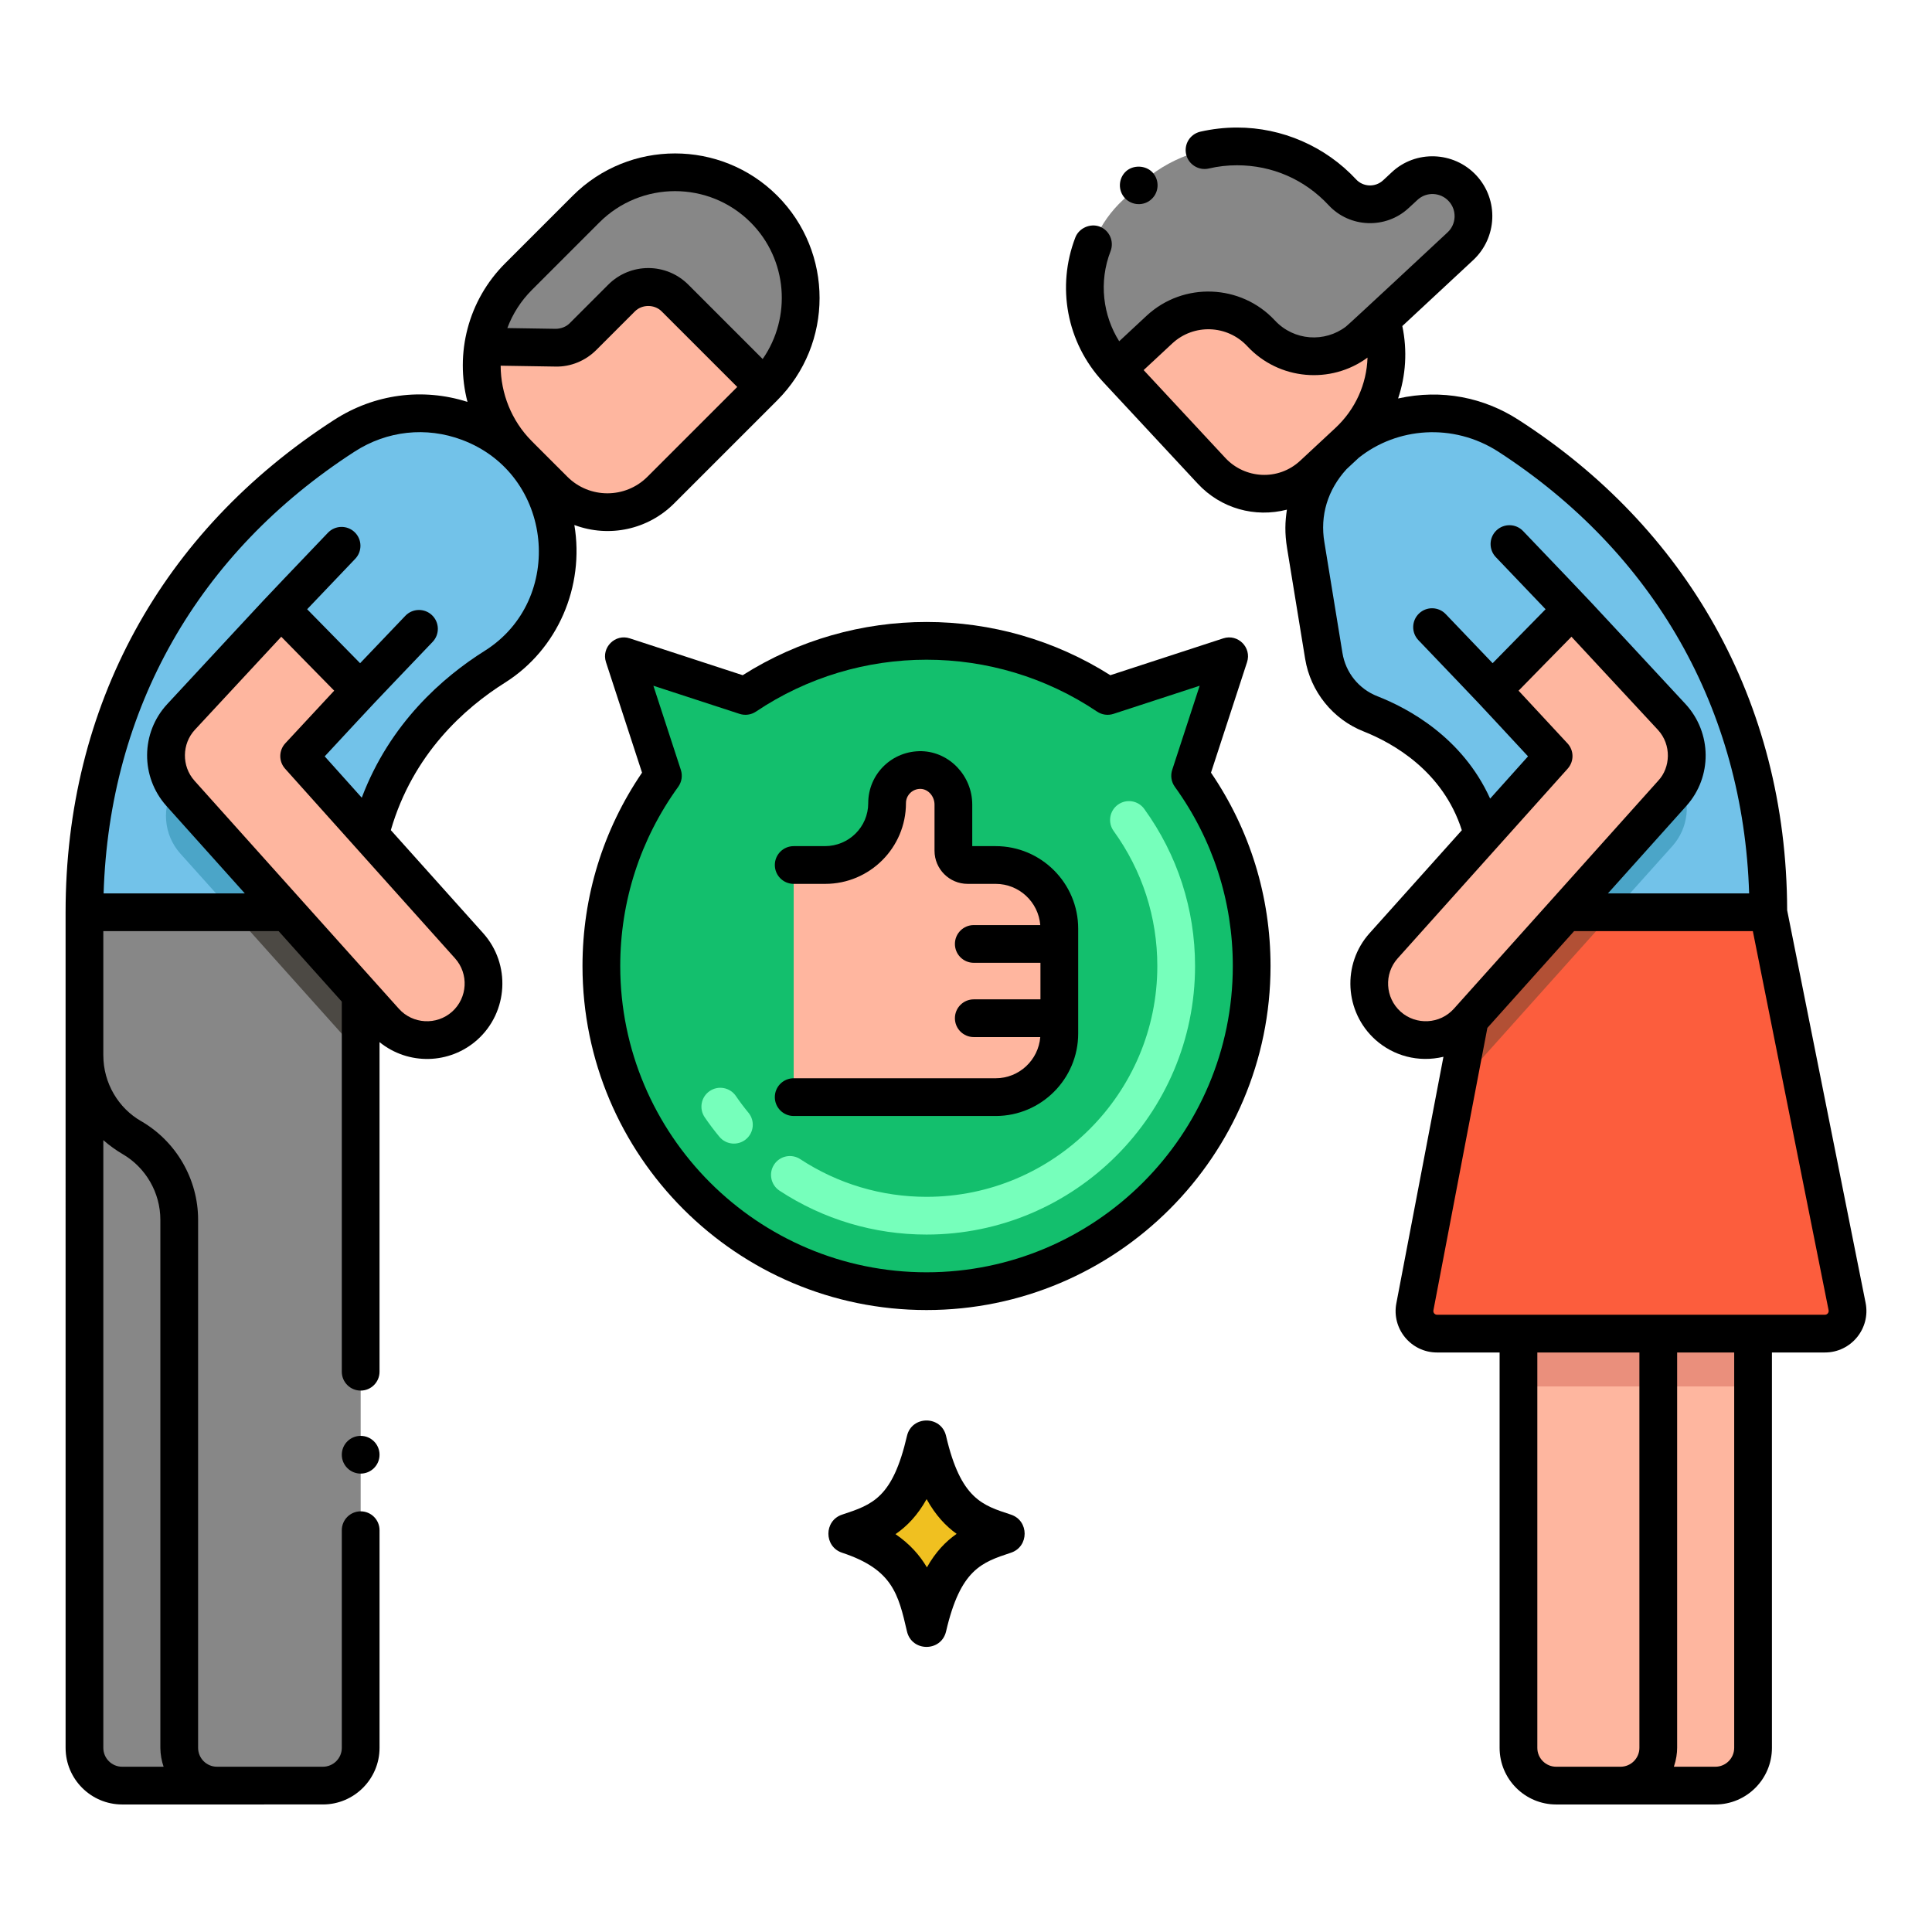
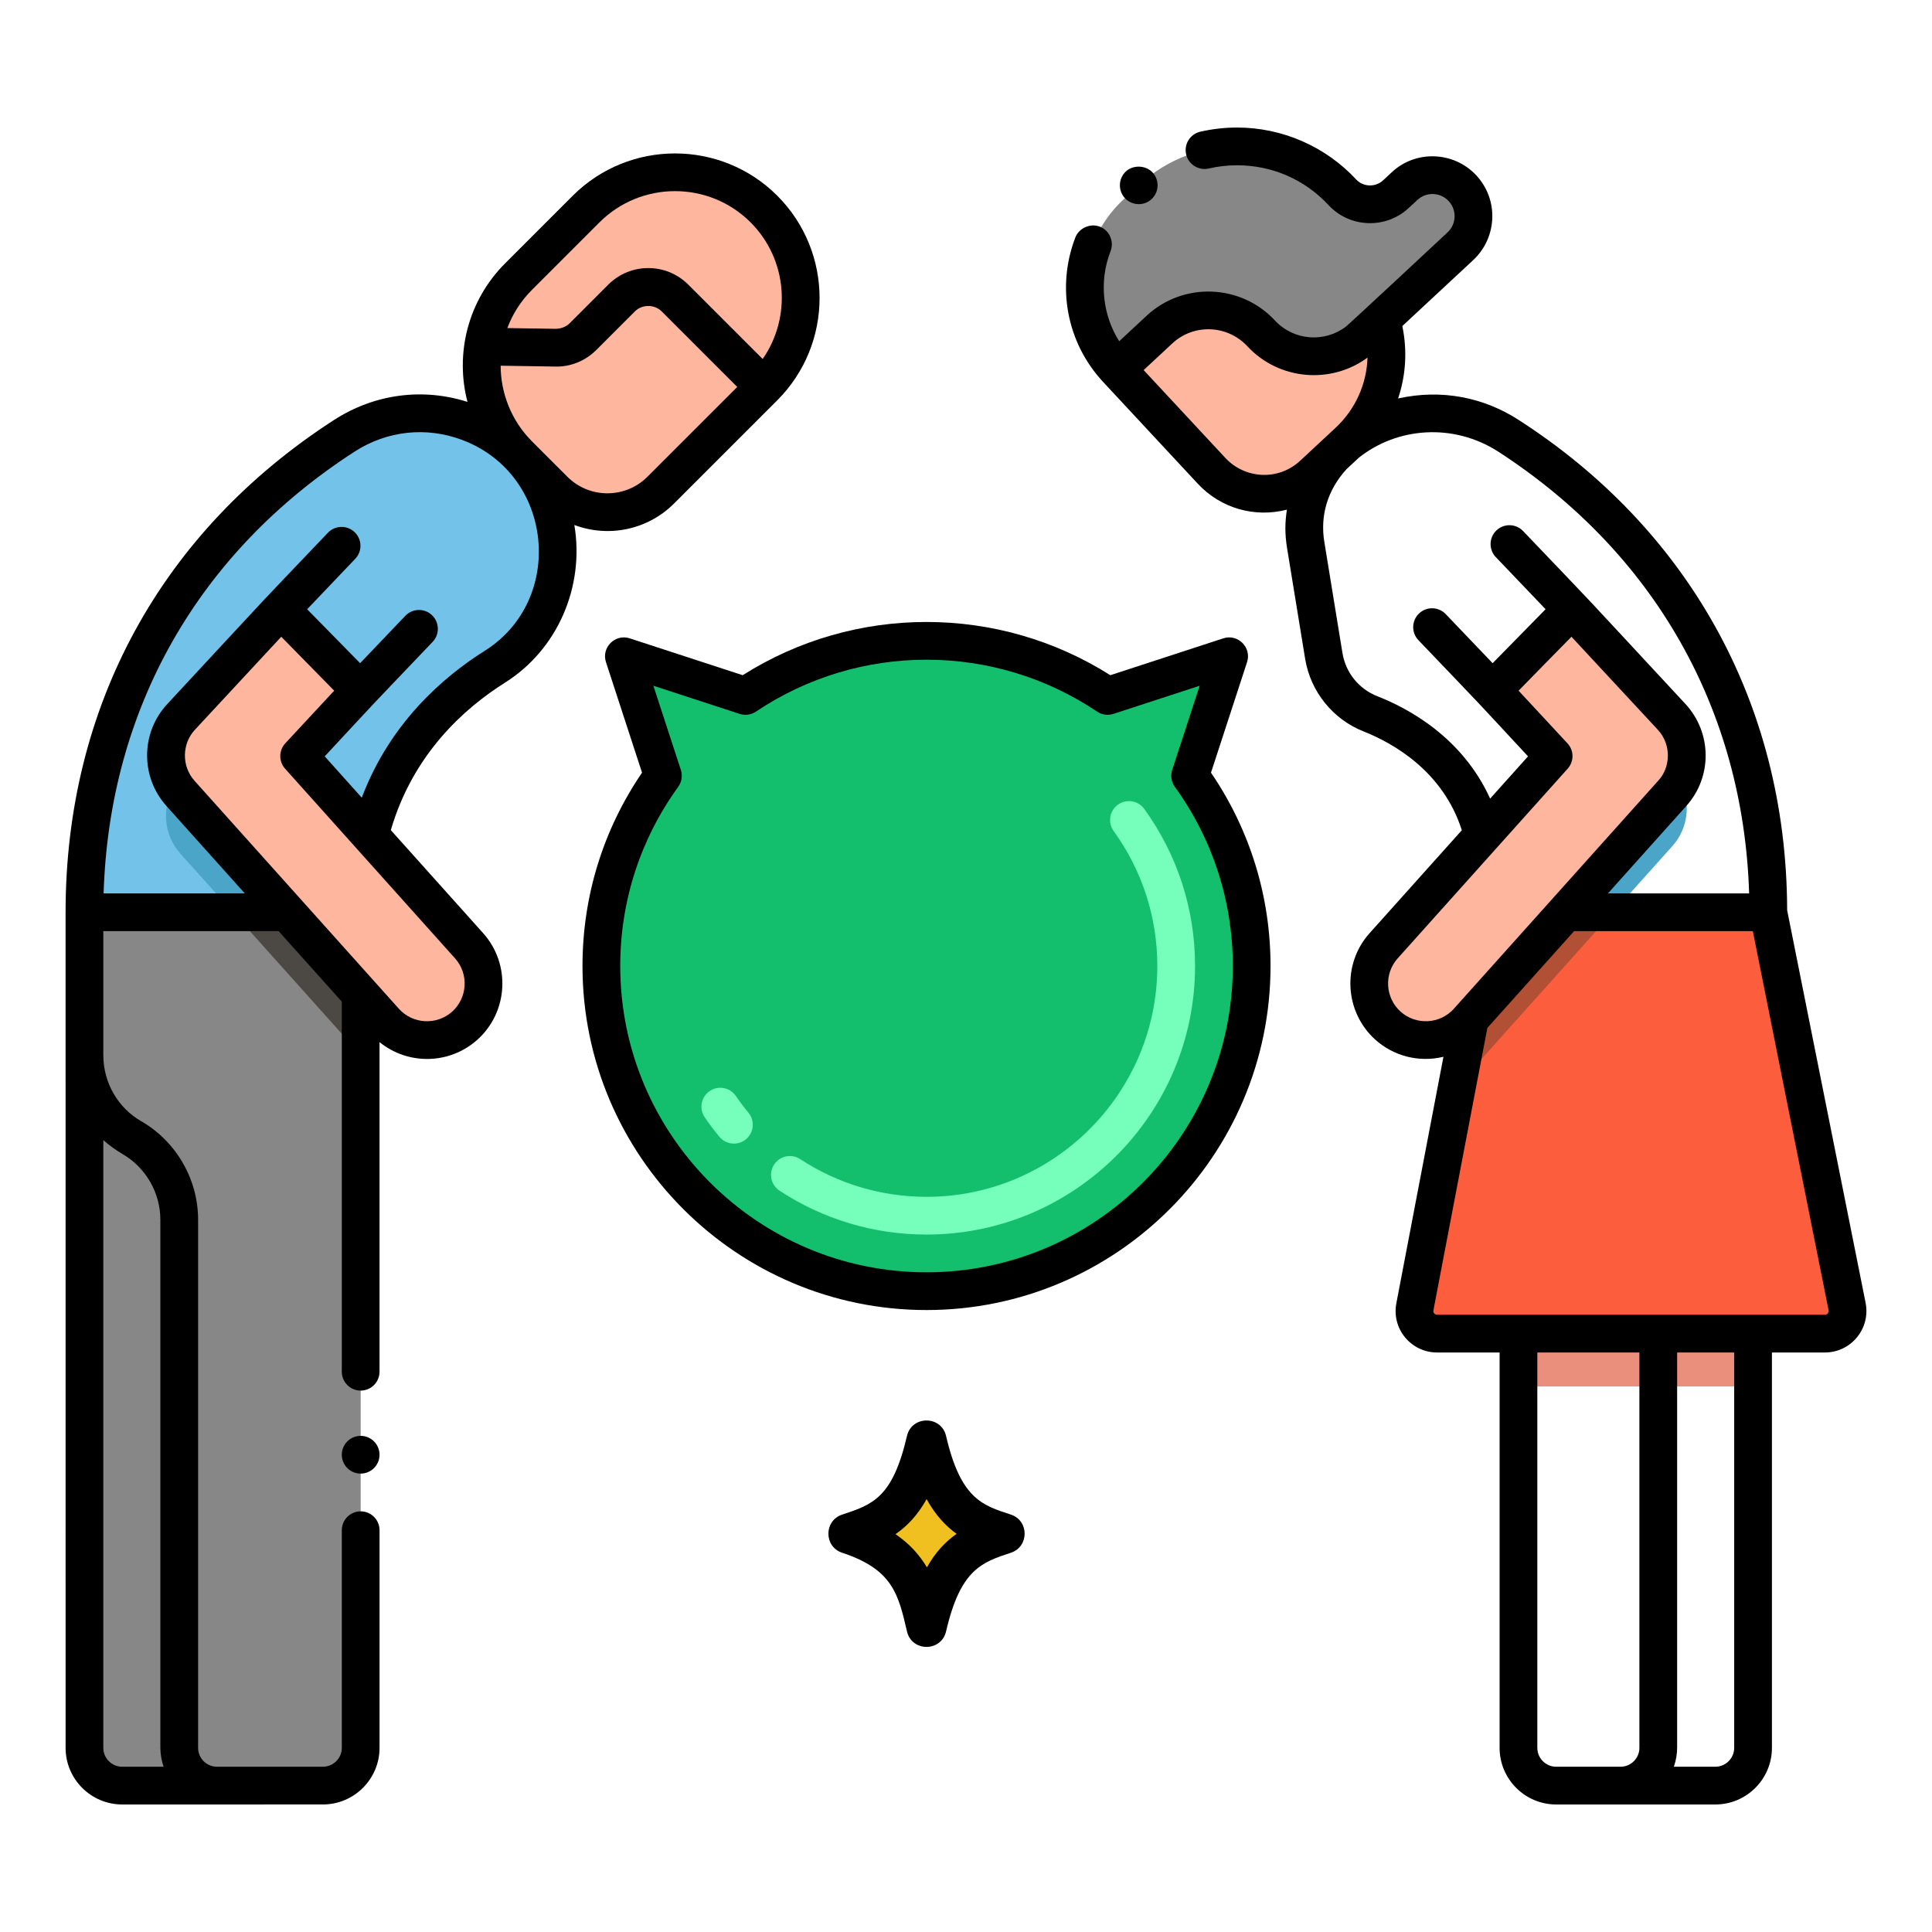
<svg xmlns="http://www.w3.org/2000/svg" height="512" viewBox="0 0 256 256" width="512">
  <g id="Layer_1">
    <g>
      <g>
        <path d="m241.81 176.71h-51.39c-1.88 0-3.3-1.71-2.94-3.56l5.66-29.63 1.62-8.47c3.81-4.26 1.25-1.39 12.7-14.17h26.85l10.44 52.24c.37 1.86-1.05 3.59-2.94 3.59z" fill="#fc5d3d" />
      </g>
      <g>
        <path d="m213.73 120.88c-7.77 8.67-18.58 20.73-19.22 21.45-.42.46-.88.86-1.37 1.19l1.62-8.47c3.81-4.26 1.25-1.39 12.7-14.17z" fill="#b25035" />
      </g>
      <g>
        <g>
          <path d="m28.751 236.601h-12.56c-2.76 0-5-2.24-5-5v-91.76c0 4.59 2.5 8.73 6.28 10.9 3.89 2.25 6.28 6.4 6.28 10.89v69.97c0 2.76 2.24 5 5 5z" fill="#878787" />
        </g>
        <g>
          <g>
            <path d="m101.224 27.698c-6.505-6.505-17.055-6.506-23.568.007l-8.959 8.959c-2.609 2.609-4.172 5.869-4.688 9.256-.771 5.056.792 10.409 4.688 14.305l4.716 4.716c3.903 3.903 10.232 3.91 14.142 0l13.668-13.668c6.533-6.533 6.495-17.082.001-23.575z" fill="#feb69f" />
          </g>
          <g>
-             <path d="m101.224 51.272-11.787-11.787c-1.953-1.953-5.118-1.953-7.071 0l-5.121 5.121c-.957.957-2.261 1.485-3.614 1.464l-9.621-.151c.516-3.387 2.079-6.647 4.688-9.256l8.959-8.959c6.513-6.513 17.063-6.512 23.568-.007 6.493 6.494 6.531 17.043-.001 23.575z" fill="#878787" />
-           </g>
+             </g>
        </g>
        <g>
          <path d="m47.79 131.76v99.84c0 2.76-2.24 5-5 5h-14.04c-2.76 0-5-2.24-5-5v-69.97c0-4.49-2.39-8.64-6.28-10.89-3.78-2.17-6.28-6.31-6.28-10.9v-18.96h26.85z" fill="#878787" />
        </g>
        <g>
          <path d="m47.79 131.76v8.01c-9.24-10.32-2.8-3.14-16.92-18.89h7.17z" fill="#4c4944" />
        </g>
        <g>
          <path d="m65.58 88.34c-6.67 4.19-13.8 11.19-16.57 22.3l-9.37-10.45 8.1-8.72-10.52-10.72-13.23 14.25c-2.63 2.84-2.67 7.22-.09 10.11l14.14 15.77h-26.85c0-27.48 13.27-49.48 34.47-63.16 10.32-6.64 24.11-1.58 27.53 10.2 2.28 7.9-.91 16.2-7.61 20.42z" fill="#72c2e9" />
          <g>
            <path d="m38.04 120.88h-7.17c-1.92-2.13-4.21-4.69-6.97-7.77-2.27-2.54-2.51-6.23-.75-9.01.21.35.47.69.75 1.01z" fill="#4ba5c8" />
          </g>
          <g>
            <path d="m61.58 135.91c-3.09 2.76-7.83 2.5-10.59-.58-4.171-4.653-1.546-1.725-12.95-14.45l-14.14-15.77c-2.58-2.89-2.54-7.27.09-10.11l13.23-14.25 10.52 10.72-8.1 8.72 9.37 10.45 13.15 14.68c2.76 3.08 2.5 7.82-.58 10.59z" fill="#feb69f" />
          </g>
        </g>
      </g>
-       <path d="m221.6 105.11c2.58-2.89 2.54-7.27-.09-10.11l-13.23-14.25-10.52 10.72 8.1 8.72-9.37 10.45c-2.15-8.62-8.67-13.61-14.88-16.05-3.28-1.29-5.63-4.2-6.2-7.68l-2.39-14.65c-2.18-13.28 14.47-22.48 26.82-14.54 21.21 13.68 34.47 35.68 34.47 63.16h-26.85z" fill="#72c2e9" />
      <g>
        <path d="m221.6 112.11-7.86 8.77h-6.28l14.14-15.77c.42-.47.77-.98 1.04-1.51 1.44 2.71 1.09 6.12-1.04 8.51z" fill="#4ba5c8" />
      </g>
      <g>
        <path d="m221.6 105.11-14.14 15.77c-11.46 12.78-8.89 9.91-12.7 14.17l-.25.28c-2.76 3.08-7.5 3.34-10.59.58-3.08-2.77-3.34-7.51-.58-10.59l13.15-14.68 9.37-10.45-8.1-8.72 10.52-10.72 13.23 14.25c2.63 2.84 2.67 7.22.09 10.11z" fill="#feb69f" />
      </g>
      <g>
        <g>
-           <path d="m232.287 176.71v54.89c0 2.76-2.24 5-5 5-6.428 0-14.418 0-21.08 0-2.76 0-5-2.24-5-5v-54.89z" fill="#feb69f" />
-         </g>
+           </g>
        <g>
          <path d="m201.207 176.71h31.08v7h-31.08z" fill="#ea8f7c" />
        </g>
      </g>
      <g>
        <g>
          <path d="m183.033 42.371c1.676 5.605.181 11.923-4.392 16.176l-4.65 4.325c-3.85 3.581-9.874 3.363-13.455-.487l-12.532-13.475 5.633-5.239c3.85-3.581 9.874-3.363 13.455.487l.019.021c3.581 3.85 9.605 4.068 13.455.487z" fill="#feb69f" />
        </g>
        <g>
          <path d="m177.859 25.472c-7.162-7.7-19.21-8.136-26.91-.975l-2.133 1.984c-6.414 5.965-6.784 16.008-.812 22.429l5.633-5.239c3.85-3.581 9.874-3.363 13.455.487l.019.021c3.581 3.85 9.605 4.068 13.455.487l12.944-12.039c2.199-2.045 2.323-5.486.278-7.684-2.045-2.199-5.486-2.323-7.684-.278l-1.144 1.064c-2.032 1.889-5.211 1.774-7.101-.257z" fill="#878787" />
        </g>
      </g>
    </g>
    <g>
      <path d="m87.838 102.794c-5.125 7.089-8.154 15.792-8.154 25.208 0 23.795 19.289 43.084 43.084 43.084s43.084-19.289 43.084-43.084c0-9.416-3.029-18.119-8.154-25.208l5.167-15.833-16.103 5.255c-14.493-9.737-33.498-9.736-47.989 0l-16.103-5.255z" fill="#13bf6d" />
    </g>
    <g>
      <g>
-         <path d="m131.93 114.617h-3.713c-1.043 0-1.889-.846-1.889-1.889v-6.121c0-2.405-1.853-4.502-4.257-4.574-2.487-.075-4.527 1.92-4.527 4.39 0 4.525-3.668 8.194-8.194 8.194h-.051-4.131v30.758c.689 0 27.391 0 26.76 0 4.659 0 8.436-3.777 8.436-8.436v-13.886c.002-4.659-3.775-8.436-8.434-8.436z" fill="#ffb69f" />
-       </g>
+         </g>
    </g>
    <g>
      <g>
        <path d="m133.95 200.693c-3.729-1.228-6.641-2.022-8.591-10.421-.635-2.737-4.548-2.73-5.181 0-1.907 8.213-4.566 9.092-8.591 10.422-2.424.801-2.43 4.248 0 5.051 6.686 2.209 7.444 5.476 8.591 10.421.637 2.743 4.545 2.742 5.182 0 1.905-8.212 4.709-9.139 8.591-10.421 2.423-.802 2.428-4.25-.001-5.052z" />
      </g>
      <g>
        <path d="m126.76 203.243c-1.48 1.03-2.8 2.42-3.94 4.44-.94-1.59-2.25-3.09-4.16-4.4 1.55-1.07 2.93-2.51 4.12-4.64 1.2 2.16 2.56 3.59 3.98 4.6z" fill="#f0c020" />
      </g>
    </g>
    <g>
      <path d="m122.765 163.586c-6.942 0-13.676-2.01-19.471-5.813-1.155-.758-1.477-2.308-.719-3.462.756-1.155 2.31-1.476 3.461-.719 4.979 3.267 10.764 4.994 16.729 4.994h.002c16.864 0 30.585-13.72 30.585-30.584 0-6.466-2-12.65-5.784-17.885-.809-1.119-.558-2.682.562-3.49 1.12-.811 2.681-.559 3.491.561 4.403 6.092 6.731 13.29 6.731 20.814 0 19.621-15.963 35.584-35.585 35.584 0 0-.001 0-.002 0zm-27.445-12.961c-.682-.824-1.334-1.69-1.94-2.576-.779-1.14-.488-2.695.651-3.475s2.695-.489 3.476.651c.521.762 1.082 1.507 1.667 2.216.88 1.064.73 2.64-.334 3.52-1.06.876-2.638.732-3.52-.336z" fill="#76ffbb" />
    </g>
    <g>
      <circle cx="47.79" cy="192.76" r="2.5" />
    </g>
    <g>
      <path d="m44.305 55.62c-22.963 14.817-35.611 37.989-35.614 65.249 0 .004-.001.007-.001.011 0 1.605.002 4.604.002 110.722 0 4.136 3.364 7.5 7.5 7.5 17.572 0 6.118-.002 26.599-.002 4.13 0 7.5-3.37 7.5-7.5v-28.84c0-1.38-1.12-2.5-2.5-2.5s-2.5 1.12-2.5 2.5v28.84c0 1.38-1.13 2.5-2.5 2.5h-14.041c-1.382 0-2.499-1.122-2.499-2.498v-69.97c0-5.364-2.886-10.368-7.531-13.062-3.022-1.719-5.028-5.047-5.028-8.729 0-.007-.002-.013-.002-.02v-16.441h23.23c.26.291 8.111 9.05 8.37 9.34v49.04c0 1.38 1.12 2.5 2.5 2.5s2.5-1.12 2.5-2.5v-43.674c3.809 3.086 9.296 2.961 12.956-.309.003-.002.005-.004.007-.006 4.098-3.685 4.443-10.018.771-14.117l-12.237-13.656c2.929-10.089 9.776-16.181 15.123-19.541.001 0 .001-.001.002-.001 6.993-4.404 10.56-12.74 9.193-20.891 4.677 1.743 9.8.563 13.218-2.856l13.669-13.668c7.474-7.475 7.474-19.636 0-27.11-7.47-7.47-19.628-7.469-27.104.007l-8.959 8.959c-4.931 4.93-6.654 11.939-4.987 18.354-5.951-1.895-12.319-1.053-17.637 2.369zm-28.114 178.482c-1.379 0-2.5-1.122-2.5-2.5v-80.527c.738.662 1.772 1.396 2.528 1.831 3.105 1.796 5.03 5.14 5.03 8.724v69.97c0 .846.174 1.775.43 2.502zm43.721-100.052c-2.06 1.835-5.224 1.661-7.06-.387-2.522-2.813-24.863-27.737-27.08-30.21-.005-.005-.008-.01-.013-.016-1.711-1.923-1.66-4.875.063-6.735l11.448-12.33c4.621 4.708 2.982 3.038 7.013 7.146l-6.476 6.97c-.879.947-.893 2.408-.029 3.371 1.717 1.915 21.549 24.047 22.521 25.131 1.836 2.049 1.662 5.215-.387 7.06zm25.876-70.877c-2.925 2.924-7.684 2.923-10.606 0-6.248-6.246-3.729-3.725-4.763-4.767-2.627-2.654-4.068-6.254-4.079-9.949l7.25.114c2.023.056 3.995-.768 5.422-2.196l5.121-5.121c.945-.945 2.591-.945 3.536 0l10.021 10.02zm-6.364-33.701c5.52-5.52 14.506-5.533 20.033-.007 4.92 4.92 5.446 12.584 1.602 18.106l-9.854-9.854c-2.929-2.93-7.674-2.932-10.606 0l-5.121 5.122c-.476.476-1.15.711-1.808.732l-6.443-.101c.702-1.877 1.791-3.589 3.239-5.039zm-15.175 56.752c-5.57 3.5-12.581 9.605-16.313 19.475-4.278-4.772-3.272-3.649-4.91-5.478 8.028-8.642 4.765-5.181 14.3-15.17.953-.999.916-2.581-.082-3.535-.998-.953-2.582-.917-3.535.083l-5.992 6.278c-4.029-4.106-2.377-2.422-7.017-7.15l6.371-6.683c.953-1 .915-2.582-.085-3.535-.996-.951-2.58-.915-3.534.084-11.175 11.723-4.714 4.848-21.297 22.709-3.516 3.802-3.546 9.633-.114 13.478l10.398 11.6h-18.71c.75-24.423 12.503-45.147 33.284-58.557 4.281-2.755 9.456-3.316 14.201-1.54 12.218 4.575 13.713 21.215 3.035 27.941z" />
    </g>
    <g>
      <path d="m145.729 30.03c-1.26-.48-2.76.19-3.239 1.43-2.504 6.502-1.184 13.918 3.68 19.15.001.001.002.002.003.003l12.534 13.475c3.08 3.312 7.597 4.531 11.815 3.444-.244 1.596-.307 3.091.028 5.138l2.39 14.64c.71 4.33 3.681 8.01 7.75 9.61 3.863 1.531 10.503 5.235 13.009 13.09l-12.224 13.642c-3.673 4.099-3.327 10.432.776 14.123 2.376 2.122 5.677 3.051 9.013 2.254l-6.237 32.644c-.66 3.391 1.939 6.538 5.394 6.538h8.284v52.391c0 4.136 3.364 7.5 7.5 7.5h21.085c4.136 0 7.5-3.364 7.5-7.5v-52.392h7.021c3.466 0 6.07-3.172 5.391-6.58l-10.395-52.02c-.066-27.906-13.574-50.834-35.616-64.991-4.541-2.926-10.113-4.115-15.936-2.82 1.027-3.042 1.24-6.343.56-9.597l9.397-8.743c3.153-2.939 3.435-7.953.41-11.22-3.01-3.231-8.078-3.371-11.221-.4l-1.14 1.06c-1.045.959-2.648.869-3.57-.13-4.06-4.37-9.8-6.87-15.76-6.87h-.02c-1.641 0-3.28.19-4.87.55-1.391.343-2.174 1.678-1.87 3.01.3 1.32 1.649 2.18 3 1.87 1.22-.29 2.479-.43 3.74-.43 4.649 0 8.949 1.87 12.12 5.27 2.799 3.038 7.604 3.219 10.63.39l1.149-1.06c1.188-1.124 3.065-1.031 4.15.15 1.12 1.207 1.012 3.075-.16 4.15-.459.427-12.963 12.096-13.459 12.477-2.789 2.129-6.875 1.913-9.418-.822-4.468-4.804-12.096-5.159-16.992-.616l-3.63 3.38c-2.144-3.392-2.741-7.842-1.14-11.95.488-1.288-.151-2.738-1.432-3.238zm39.86 104.021c-2.052-1.845-2.227-5.013-.39-7.063 21.287-23.755 17.215-19.212 22.521-25.128.87-.97.86-2.42-.03-3.37l-6.47-6.97c.259-.279 6.739-6.877 7.007-7.149l11.446 12.329c1.85 1.999 1.671 5.02.057 6.741-18.706 20.877-1.207 1.348-27.084 30.222-1.838 2.048-5.006 2.221-7.057.388zm18.115 97.55v-52.39h13.525v52.39c0 1.378-1.121 2.5-2.5 2.5h-8.525c-1.379 0-2.5-1.122-2.5-2.5zm26.085 0c0 1.378-1.121 2.5-2.5 2.5h-5.488c.01-.027.013-.057.022-.084.279-.817.407-1.71.407-2.416v-52.39h7.56v52.39zm12.022-57.391h-51.391c-.302 0-.547-.265-.483-.591l7.148-37.417c5.824-6.502 2.678-2.984 11.492-12.822h23.684l10.037 50.228c.063.314-.172.602-.487.602zm-43.321-114.39c20.699 13.39 32.52 34.19 33.279 58.56h-18.71l10.4-11.6c3.448-3.854 3.383-9.68-.11-13.48-16.03-17.262-10.175-11.039-21.532-22.933-.953-.999-2.536-1.035-3.534-.082-.999.954-1.035 2.536-.081 3.535l6.595 6.906-7.016 7.15-6.218-6.505c-.955-.999-2.538-1.033-3.535-.08-.998.954-1.034 2.536-.08 3.535 9.823 10.277 6.51 6.766 14.523 15.394-4.014 4.479-2.912 3.251-5.021 5.6-3.7-8.17-10.94-12-14.931-13.56-2.47-.97-4.21-3.12-4.64-5.75l-2.39-14.65c-.601-3.539.42-6.947 2.938-9.699l1.617-1.505c5.064-4.041 12.496-4.644 18.446-.836zm-26.201 1.222c-2.933 2.73-7.362 2.394-9.921-.359l-10.83-11.644c3.322-3.091 2.542-2.366 3.801-3.537 2.829-2.628 7.281-2.481 9.941.38 4.187 4.499 11.08 5.072 15.923 1.5-.109 3.499-1.597 6.855-4.265 9.335-.001.001-4.648 4.324-4.649 4.325z" />
    </g>
    <g>
      <path d="m152.59 26.38c.971-.891 1.097-2.478.13-3.53-.91-.97-2.57-1.03-3.54-.13-1 .94-1.06 2.53-.12 3.54.955 1.015 2.559 1.049 3.53.12z" />
    </g>
    <g>
-       <path d="m115.045 106.423c0 3.14-2.554 5.694-5.744 5.694h-4.131c-1.381 0-2.5 1.119-2.5 2.5s1.119 2.5 2.5 2.5h4.182c5.896 0 10.693-4.797 10.693-10.694 0-1.098.918-1.927 1.952-1.891.993.03 1.832.98 1.832 2.075v6.121c0 2.42 1.969 4.389 4.389 4.389h3.713c3.112 0 5.667 2.409 5.911 5.46h-8.81c-1.381 0-2.5 1.119-2.5 2.5s1.119 2.5 2.5 2.5h8.834v4.842h-8.834c-1.381 0-2.5 1.119-2.5 2.5s1.119 2.5 2.5 2.5h8.81c-.246 3.049-2.801 5.456-5.912 5.456h-26.76c-1.381 0-2.5 1.119-2.5 2.5s1.119 2.5 2.5 2.5h26.771.011c6.021-.011 10.915-4.913 10.915-10.936v-13.886c0-6.03-4.905-10.936-10.936-10.936h-3.102v-5.509c0-3.79-2.997-6.962-6.682-7.073-3.945-.089-7.102 3.024-7.102 6.888z" />
-     </g>
+       </g>
    <g>
      <path d="m98.411 89.468-14.965-4.883c-1.935-.634-3.787 1.208-3.152 3.152l4.779 14.645c-5.166 7.579-7.89 16.409-7.89 25.622 0 25.135 20.449 45.584 45.584 45.584 25.136 0 45.585-20.449 45.585-45.584 0-9.212-2.724-18.043-7.89-25.622l4.779-14.645c.633-1.938-1.208-3.785-3.152-3.152l-14.965 4.883c-14.83-9.397-33.856-9.413-48.713 0zm49.127 5.124 11.424-3.728-3.641 11.154c-.248.76-.117 1.592.351 2.24 5.024 6.95 7.681 15.16 7.681 23.744 0 22.378-18.206 40.584-40.585 40.584-22.378 0-40.584-18.206-40.584-40.584 0-8.583 2.656-16.794 7.681-23.744.468-.648.599-1.48.351-2.24l-3.641-11.154 11.424 3.728c.728.238 1.53.127 2.17-.301 13.647-9.169 31.554-9.169 45.2 0 .64.429 1.439.54 2.169.301z" />
    </g>
  </g>
</svg>